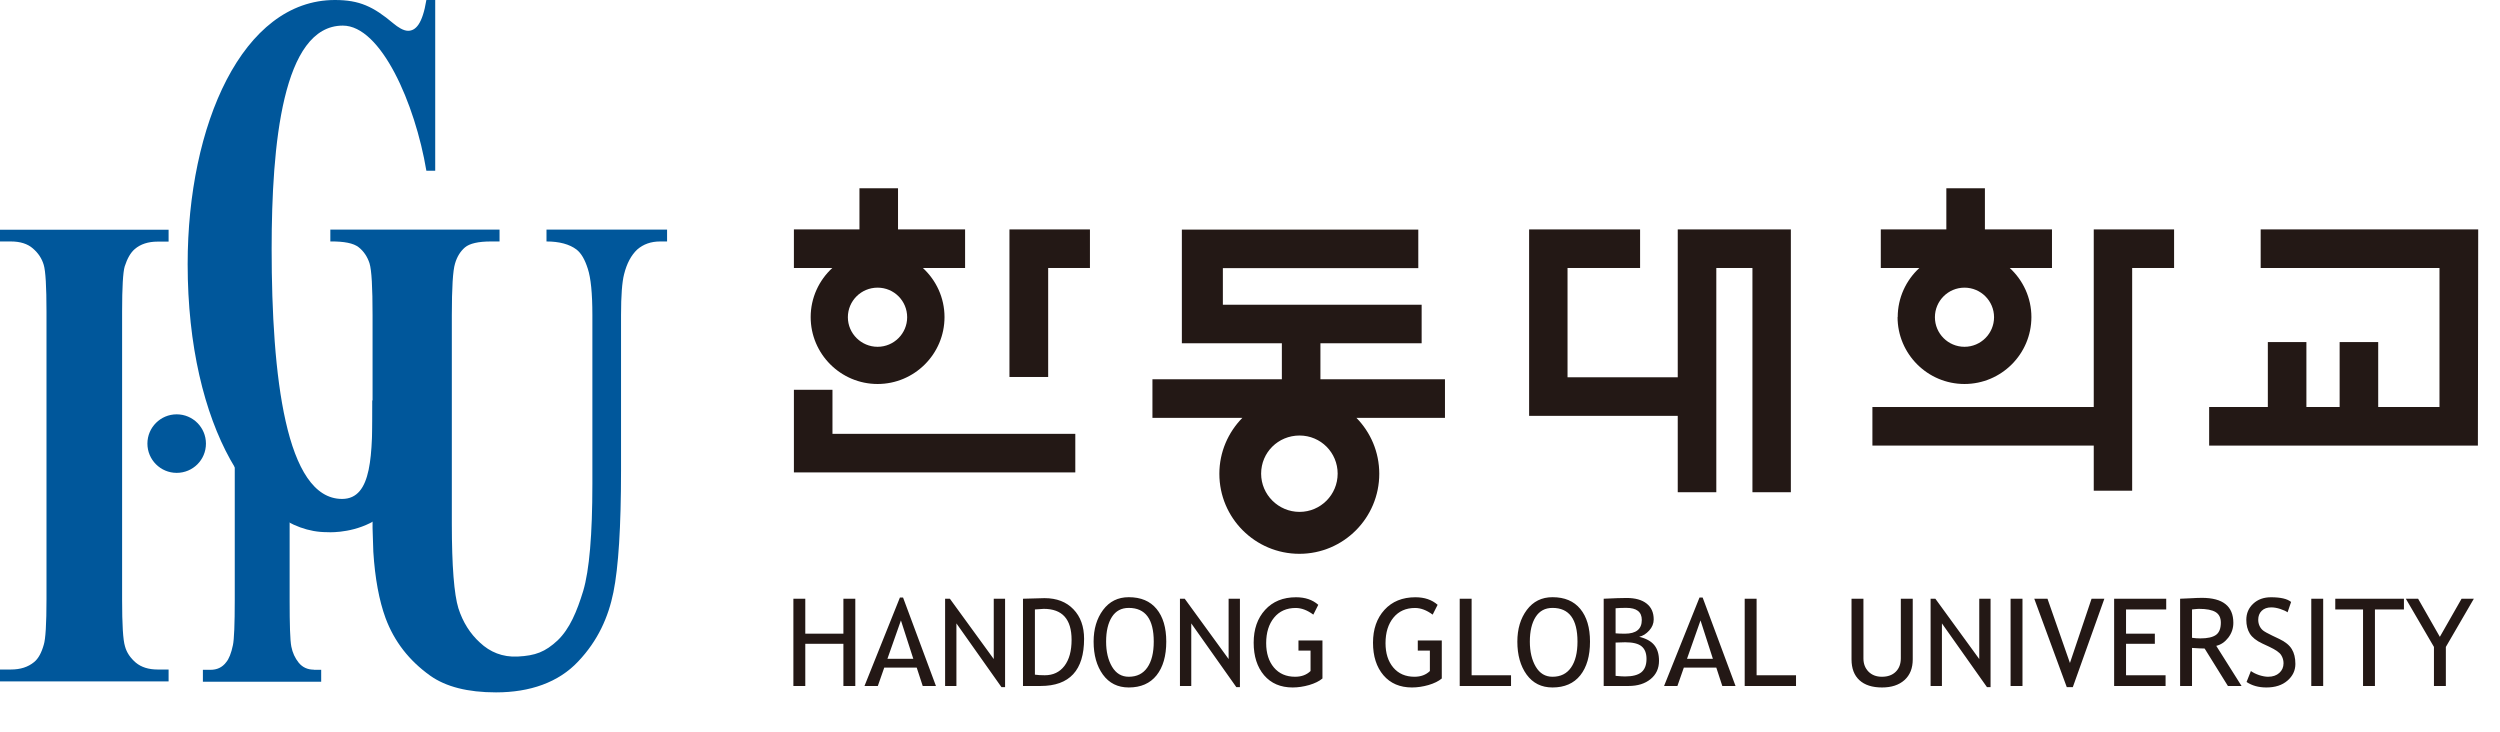
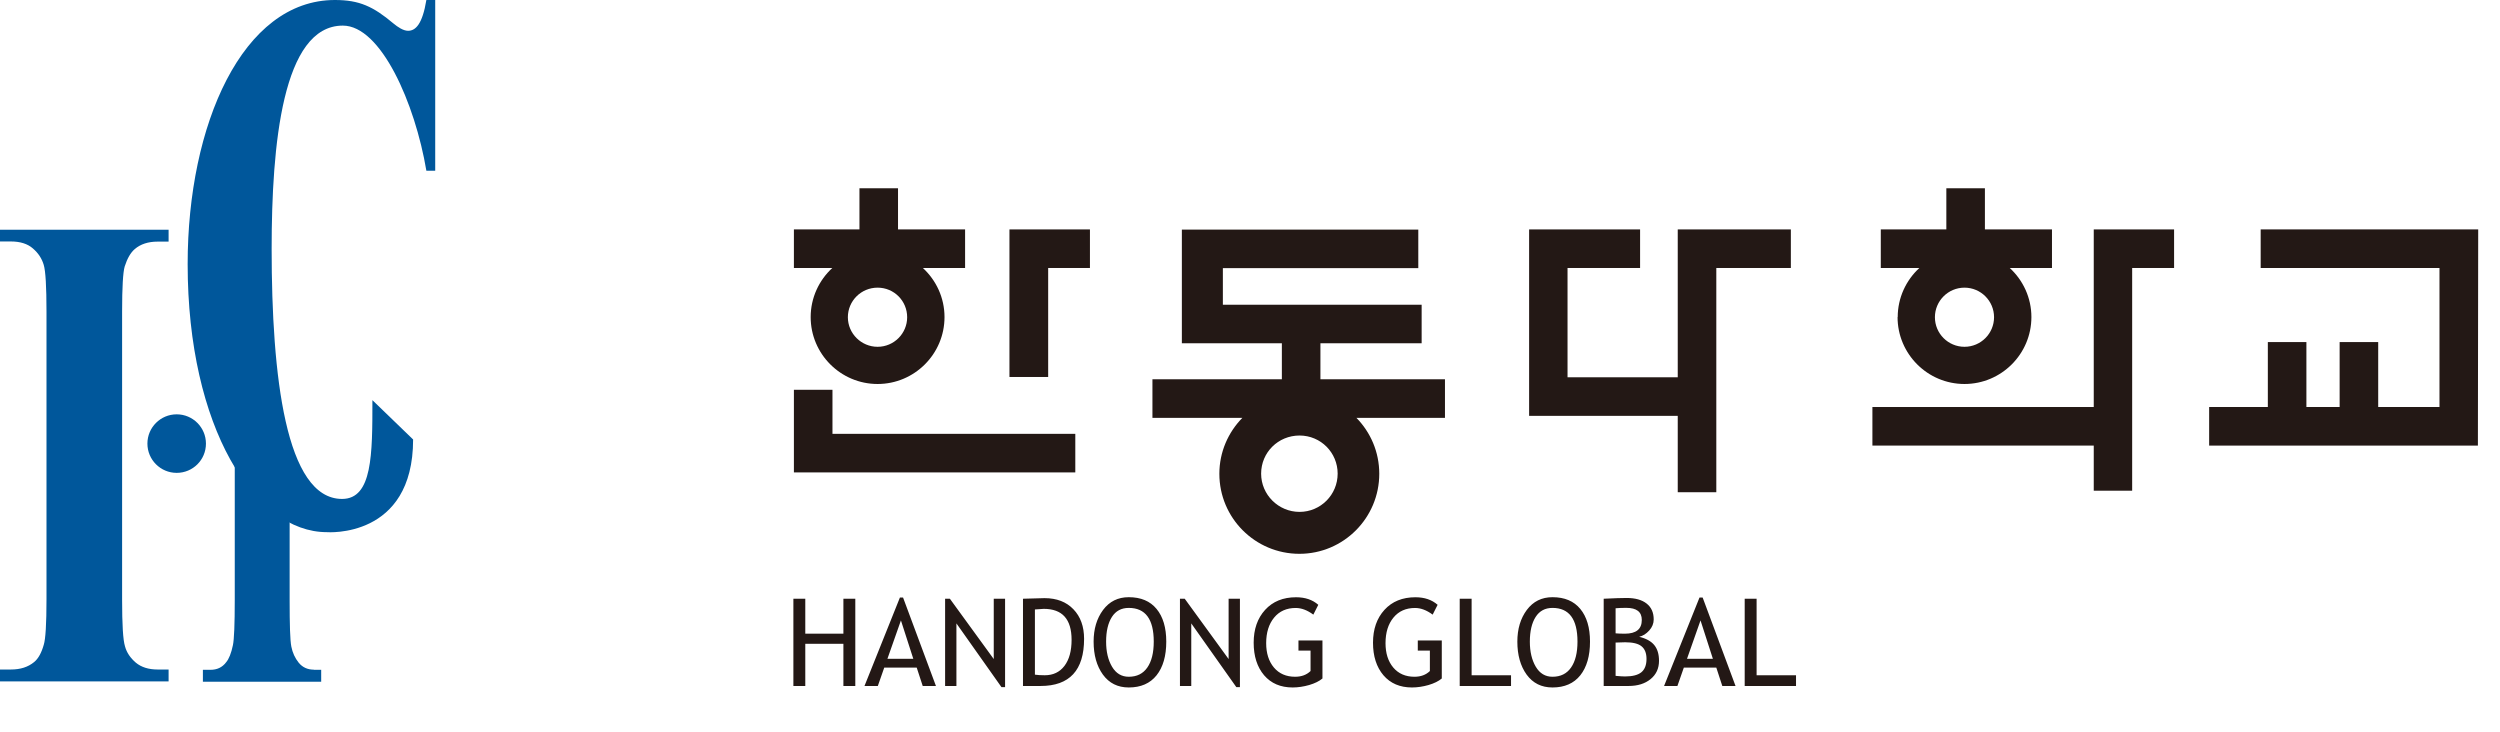
<svg xmlns="http://www.w3.org/2000/svg" width="164" height="48" viewBox="0 0 164 48" fill="none">
  <path d="M55.327 45V42.234H52.827V45H52.046V39.277H52.827V41.57H55.327V39.277H56.108V45H55.327ZM60.53 45L60.136 43.793H58.007L57.585 45H56.71L59.034 39.199H59.241L61.398 45H60.53ZM59.101 40.699L58.214 43.219H59.913L59.101 40.699ZM65.698 45.078L62.741 40.895V45H61.999V39.277H62.312L65.19 43.234V39.277H65.933V45.078H65.698ZM68.261 45H67.108V39.277C67.843 39.251 68.313 39.238 68.519 39.238C69.318 39.238 69.951 39.482 70.417 39.969C70.883 40.453 71.116 41.099 71.116 41.906C71.116 43.969 70.164 45 68.261 45ZM67.89 39.98V44.258C68.064 44.284 68.28 44.297 68.538 44.297C69.085 44.297 69.515 44.092 69.827 43.684C70.14 43.272 70.296 42.702 70.296 41.973C70.296 40.618 69.688 39.941 68.472 39.941C68.399 39.941 68.205 39.954 67.89 39.98ZM71.741 42.09C71.741 41.262 71.948 40.569 72.362 40.012C72.779 39.454 73.34 39.176 74.046 39.176C74.84 39.176 75.448 39.432 75.87 39.945C76.295 40.458 76.507 41.173 76.507 42.09C76.507 43.03 76.295 43.767 75.87 44.301C75.446 44.832 74.838 45.098 74.046 45.098C73.325 45.098 72.759 44.816 72.351 44.254C71.944 43.691 71.741 42.97 71.741 42.09ZM72.561 42.09C72.561 42.746 72.69 43.294 72.948 43.734C73.209 44.175 73.575 44.395 74.046 44.395C74.58 44.395 74.986 44.193 75.265 43.789C75.546 43.385 75.686 42.819 75.686 42.09C75.686 40.616 75.14 39.879 74.046 39.879C73.561 39.879 73.193 40.077 72.94 40.473C72.688 40.868 72.561 41.408 72.561 42.09ZM81.105 45.078L78.147 40.895V45H77.405V39.277H77.718L80.597 43.234V39.277H81.339V45.078H81.105ZM86.48 39.676L86.155 40.32C85.762 40.029 85.377 39.883 84.999 39.883C84.4 39.883 83.927 40.094 83.581 40.516C83.235 40.938 83.061 41.496 83.061 42.191C83.061 42.853 83.231 43.385 83.569 43.789C83.91 44.193 84.374 44.395 84.96 44.395C85.377 44.395 85.714 44.27 85.972 44.02V42.68H85.179V42.016H86.753V44.508C86.545 44.685 86.254 44.828 85.882 44.938C85.509 45.044 85.147 45.098 84.796 45.098C84.007 45.098 83.383 44.831 82.925 44.297C82.469 43.76 82.241 43.048 82.241 42.16C82.241 41.275 82.491 40.557 82.991 40.008C83.494 39.456 84.171 39.18 85.022 39.18C85.619 39.18 86.105 39.345 86.48 39.676ZM94.308 39.676L93.983 40.32C93.59 40.029 93.205 39.883 92.827 39.883C92.228 39.883 91.755 40.094 91.409 40.516C91.063 40.938 90.89 41.496 90.89 42.191C90.89 42.853 91.059 43.385 91.397 43.789C91.739 44.193 92.202 44.395 92.788 44.395C93.205 44.395 93.542 44.27 93.8 44.02V42.68H93.007V42.016H94.581V44.508C94.373 44.685 94.082 44.828 93.71 44.938C93.338 45.044 92.976 45.098 92.624 45.098C91.835 45.098 91.211 44.831 90.753 44.297C90.297 43.76 90.069 43.048 90.069 42.16C90.069 41.275 90.319 40.557 90.819 40.008C91.322 39.456 91.999 39.18 92.851 39.18C93.447 39.18 93.933 39.345 94.308 39.676ZM95.757 45V39.277H96.538V44.297H99.124V45H95.757ZM99.538 42.09C99.538 41.262 99.745 40.569 100.159 40.012C100.576 39.454 101.137 39.176 101.843 39.176C102.637 39.176 103.245 39.432 103.667 39.945C104.091 40.458 104.304 41.173 104.304 42.09C104.304 43.03 104.091 43.767 103.667 44.301C103.243 44.832 102.634 45.098 101.843 45.098C101.121 45.098 100.556 44.816 100.147 44.254C99.741 43.691 99.538 42.97 99.538 42.09ZM100.358 42.09C100.358 42.746 100.487 43.294 100.745 43.734C101.006 44.175 101.371 44.395 101.843 44.395C102.377 44.395 102.783 44.193 103.062 43.789C103.343 43.385 103.483 42.819 103.483 42.09C103.483 40.616 102.937 39.879 101.843 39.879C101.358 39.879 100.99 40.077 100.737 40.473C100.485 40.868 100.358 41.408 100.358 42.09ZM106.835 45H105.202V39.277C105.897 39.243 106.399 39.227 106.706 39.227C107.271 39.227 107.709 39.349 108.019 39.594C108.328 39.836 108.483 40.184 108.483 40.637C108.483 40.902 108.384 41.145 108.187 41.363C107.989 41.582 107.77 41.719 107.53 41.773C107.983 41.883 108.313 42.064 108.519 42.316C108.727 42.569 108.831 42.913 108.831 43.348C108.831 43.85 108.646 44.251 108.276 44.551C107.909 44.85 107.429 45 106.835 45ZM105.983 39.902V41.547C106.147 41.562 106.351 41.57 106.593 41.57C107.332 41.57 107.702 41.27 107.702 40.668C107.702 40.139 107.362 39.875 106.683 39.875C106.422 39.875 106.189 39.884 105.983 39.902ZM105.983 42.152V44.336C106.252 44.362 106.457 44.375 106.601 44.375C107.09 44.375 107.447 44.284 107.671 44.102C107.897 43.917 108.011 43.624 108.011 43.223C108.011 42.85 107.903 42.575 107.687 42.398C107.473 42.221 107.115 42.133 106.612 42.133L105.983 42.152ZM112.983 45L112.589 43.793H110.46L110.038 45H109.163L111.487 39.199H111.694L113.851 45H112.983ZM111.554 40.699L110.667 43.219H112.366L111.554 40.699ZM114.452 45V39.277H115.233V44.297H117.819V45H114.452Z" fill="#231815" />
-   <path d="M121.46 39.277H122.241V43.195C122.241 43.544 122.352 43.832 122.573 44.059C122.795 44.283 123.088 44.395 123.452 44.395C123.838 44.395 124.141 44.285 124.362 44.066C124.584 43.848 124.694 43.551 124.694 43.176V39.277H125.476V43.258C125.476 43.836 125.295 44.288 124.933 44.613C124.573 44.936 124.082 45.098 123.46 45.098C122.819 45.098 122.326 44.939 121.979 44.621C121.633 44.303 121.46 43.848 121.46 43.254V39.277ZM130.347 45.078L127.39 40.895V45H126.647V39.277H126.96L129.839 43.234V39.277H130.581V45.078H130.347ZM131.894 45V39.277H132.675V45H131.894ZM135.976 45.078H135.581L133.448 39.277H134.315L135.788 43.492L137.206 39.277H138.046L135.976 45.078ZM139.468 39.98V41.57H141.358V42.234H139.468V44.297H142.062V45H138.687V39.277H142.104V39.98H139.468ZM146.151 45L144.624 42.543C144.45 42.543 144.174 42.53 143.796 42.504V45H143.015V39.277C143.043 39.277 143.245 39.268 143.62 39.25C143.998 39.229 144.272 39.219 144.444 39.219C145.819 39.219 146.507 39.766 146.507 40.859C146.507 41.219 146.396 41.543 146.175 41.832C145.953 42.118 145.69 42.297 145.386 42.367L147.046 45H146.151ZM143.796 39.98V41.84C143.983 41.866 144.166 41.879 144.343 41.879C144.812 41.879 145.153 41.803 145.366 41.652C145.58 41.501 145.687 41.232 145.687 40.844C145.687 40.523 145.572 40.293 145.343 40.152C145.114 40.012 144.752 39.941 144.257 39.941C144.179 39.941 144.025 39.954 143.796 39.98ZM147.374 44.738L147.659 44.02C147.805 44.126 147.986 44.216 148.202 44.289C148.421 44.359 148.616 44.395 148.788 44.395C149.093 44.395 149.338 44.311 149.522 44.145C149.707 43.978 149.8 43.766 149.8 43.508C149.8 43.315 149.748 43.137 149.644 42.973C149.542 42.806 149.284 42.625 148.87 42.43L148.409 42.215C148.019 42.033 147.745 41.816 147.589 41.566C147.435 41.316 147.358 41.016 147.358 40.664C147.358 40.237 147.509 39.883 147.812 39.602C148.114 39.32 148.502 39.18 148.976 39.18C149.608 39.18 150.049 39.283 150.296 39.488L150.065 40.168C149.961 40.092 149.802 40.02 149.589 39.949C149.375 39.879 149.177 39.844 148.995 39.844C148.729 39.844 148.52 39.919 148.366 40.07C148.215 40.221 148.14 40.415 148.14 40.652C148.14 40.798 148.167 40.931 148.222 41.051C148.276 41.171 148.352 41.271 148.448 41.352C148.547 41.432 148.748 41.546 149.05 41.691L149.519 41.914C149.909 42.099 150.183 42.32 150.339 42.578C150.498 42.833 150.577 43.159 150.577 43.555C150.577 43.984 150.404 44.349 150.058 44.648C149.714 44.948 149.253 45.098 148.675 45.098C148.167 45.098 147.733 44.978 147.374 44.738ZM151.62 45V39.277H152.401V45H151.62ZM155.796 39.98V45H155.015V39.98H153.194V39.277H157.698V39.98H155.796ZM160.448 42.438V45H159.667V42.438L157.823 39.277H158.628L160.054 41.777L161.479 39.277H162.284L160.448 42.438Z" fill="#231815" />
  <path d="M86.63 22.52H93.26V19.99H80.22V17.59H93.04V15.06H77.53V22.52H84.09V24.88H75.6V27.41H81.5C80.57 28.36 79.99 29.65 79.99 31.08C79.99 33.98 82.34 36.33 85.24 36.33C88.14 36.33 90.48 33.97 90.48 31.08C90.48 29.65 89.91 28.36 88.98 27.41H94.79V24.88H86.62V22.52H86.63ZM87.75 31.07C87.75 32.46 86.63 33.58 85.25 33.58C83.87 33.58 82.73 32.46 82.73 31.07C82.73 29.68 83.85 28.57 85.25 28.57C86.65 28.57 87.75 29.7 87.75 31.07Z" fill="#231815" />
  <path d="M66.22 24.73H68.76V17.58H71.5V15.05H66.22V24.73Z" fill="#231815" />
  <path d="M54.61 25.57H52.08V30.99H70.54V28.46H54.61V25.57Z" fill="#231815" />
  <path d="M137.35 26.7H122.83V29.23H137.35V32.19H139.87V17.58H142.62V15.05H137.35V26.7Z" fill="#231815" />
  <path d="M148.3 15.05V17.58H160.03V26.7H156.01V22.44H153.48V26.7H151.3V22.44H148.77V26.7H144.92V29.23H162.55L162.57 15.05H148.3Z" fill="#231815" />
-   <path d="M110.06 24.75H102.83V17.58H107.59V15.05H100.31V27.28H110.06V32.29H112.59V17.58H114.96V32.29H117.48V15.05H110.06V24.75Z" fill="#231815" />
+   <path d="M110.06 24.75H102.83V17.58H107.59V15.05H100.31V27.28H110.06V32.29H112.59V17.58H114.96H117.48V15.05H110.06V24.75Z" fill="#231815" />
  <path d="M53.18 20.8C53.18 23.22 55.15 25.19 57.57 25.19C59.99 25.19 61.96 23.22 61.96 20.8C61.96 19.53 61.41 18.38 60.54 17.58H63.31V15.05H58.91V12.35H56.38V15.05H52.08V17.58H54.6C53.73 18.38 53.18 19.53 53.18 20.8ZM57.57 22.75C56.5 22.75 55.62 21.88 55.62 20.81C55.62 19.74 56.49 18.87 57.57 18.87C58.65 18.87 59.51 19.74 59.51 20.81C59.51 21.88 58.64 22.75 57.57 22.75Z" fill="#231815" />
  <path d="M124.48 20.8C124.48 23.22 126.45 25.19 128.87 25.19C131.29 25.19 133.26 23.22 133.26 20.8C133.26 19.53 132.71 18.38 131.84 17.58H134.61V15.05H130.21V12.35H127.68V15.05H123.38V17.58H125.91C125.04 18.38 124.49 19.53 124.49 20.8H124.48ZM128.87 22.75C127.8 22.75 126.93 21.88 126.93 20.81C126.93 19.74 127.8 18.87 128.87 18.87C129.94 18.87 130.81 19.74 130.81 20.81C130.81 21.88 129.94 22.75 128.87 22.75Z" fill="#231815" />
  <path d="M0 15.84H0.71C1.32 15.84 1.81 15.99 2.16 16.3C2.52 16.61 2.75 16.97 2.87 17.38C2.99 17.78 3.05 18.81 3.05 20.43V39.32C3.05 40.92 2.99 41.92 2.87 42.3C2.72 42.83 2.51 43.21 2.24 43.43C1.84 43.76 1.34 43.92 0.71 43.92H0V44.7H11.06V43.92H10.34C9.75 43.92 9.27 43.77 8.91 43.47C8.55 43.16 8.31 42.81 8.2 42.4C8.07 41.99 8.01 40.97 8.01 39.33V20.44C8.01 18.84 8.07 17.85 8.18 17.48C8.35 16.95 8.57 16.57 8.84 16.34C9.22 16.01 9.73 15.85 10.34 15.85H11.06V15.07H0V15.85V15.84Z" fill="#00579B" />
  <path d="M20.59 43.93C20.18 43.93 19.85 43.78 19.6 43.48C19.35 43.17 19.19 42.82 19.11 42.41C19.03 42 19 40.98 19 39.34V30.71C17.39 30.15 16.15 24.45 15.4 23.62V39.34C15.4 40.94 15.36 41.94 15.28 42.32C15.17 42.85 15.02 43.23 14.83 43.45C14.58 43.78 14.24 43.94 13.8 43.94H13.31V44.72H21.07V43.94H20.59V43.93Z" fill="#00579B" />
  <path d="M13.51 29.1C13.51 30.17 12.65 31.02 11.59 31.02C10.53 31.02 9.67 30.16 9.67 29.1C9.67 28.04 10.53 27.18 11.59 27.18C12.65 27.18 13.51 28.04 13.51 29.1Z" fill="#00579B" />
-   <path d="M24.44 34.64C24.46 35.14 24.49 36.07 24.49 36.2C24.6 37.94 24.87 39.39 25.29 40.54C25.86 42.08 26.84 43.34 28.23 44.33C29.25 45.05 30.68 45.42 32.54 45.42C34.76 45.42 36.64 44.77 37.93 43.39C39.23 42.02 39.91 40.48 40.24 38.85C40.57 37.22 40.74 34.56 40.74 30.88V20.68C40.74 19.38 40.81 18.49 40.94 17.99C41.12 17.27 41.41 16.74 41.8 16.37C42.2 16.02 42.7 15.84 43.31 15.84H43.76V15.06H35.85V15.84C36.69 15.84 37.36 16.02 37.82 16.37C38.13 16.61 38.37 17.03 38.56 17.63C38.76 18.24 38.86 19.25 38.86 20.67V31.75C38.86 35.08 38.66 37.41 38.26 38.76C37.85 40.1 37.38 41.24 36.58 42.01C35.76 42.77 35.13 43.01 33.96 43.07C32.96 43.12 32.14 42.77 31.49 42.16C30.84 41.57 30.36 40.81 30.07 39.9C29.79 38.99 29.64 37.14 29.64 34.33V20.68C29.64 18.87 29.71 17.74 29.85 17.29C29.98 16.84 30.2 16.49 30.5 16.23C30.81 15.97 31.38 15.84 32.21 15.84H32.77V15.06H21.67V15.84C22.57 15.83 23.19 15.95 23.53 16.22C23.86 16.48 24.1 16.84 24.24 17.27C24.38 17.72 24.44 18.85 24.44 20.68V32.75" fill="#00579B" />
  <path d="M27.1 28.83C27.1 35.36 21.44 34.91 21.44 34.91C16.73 34.91 12.31 28.08 12.31 17.32C12.31 8.18 15.91 0 21.97 0C23.58 0 24.49 0.43 25.81 1.54C26.1 1.78 26.46 2.02 26.77 2.02C27.26 2.02 27.71 1.59 27.97 0H28.55V11.2H27.97C27.23 6.78 24.99 1.68 22.49 1.68C18.53 1.68 17.82 9.5 17.82 16.33C17.82 24.65 18.74 32.73 22.44 32.73C24.43 32.73 24.43 29.81 24.43 26.25" fill="#00579B" />
</svg>